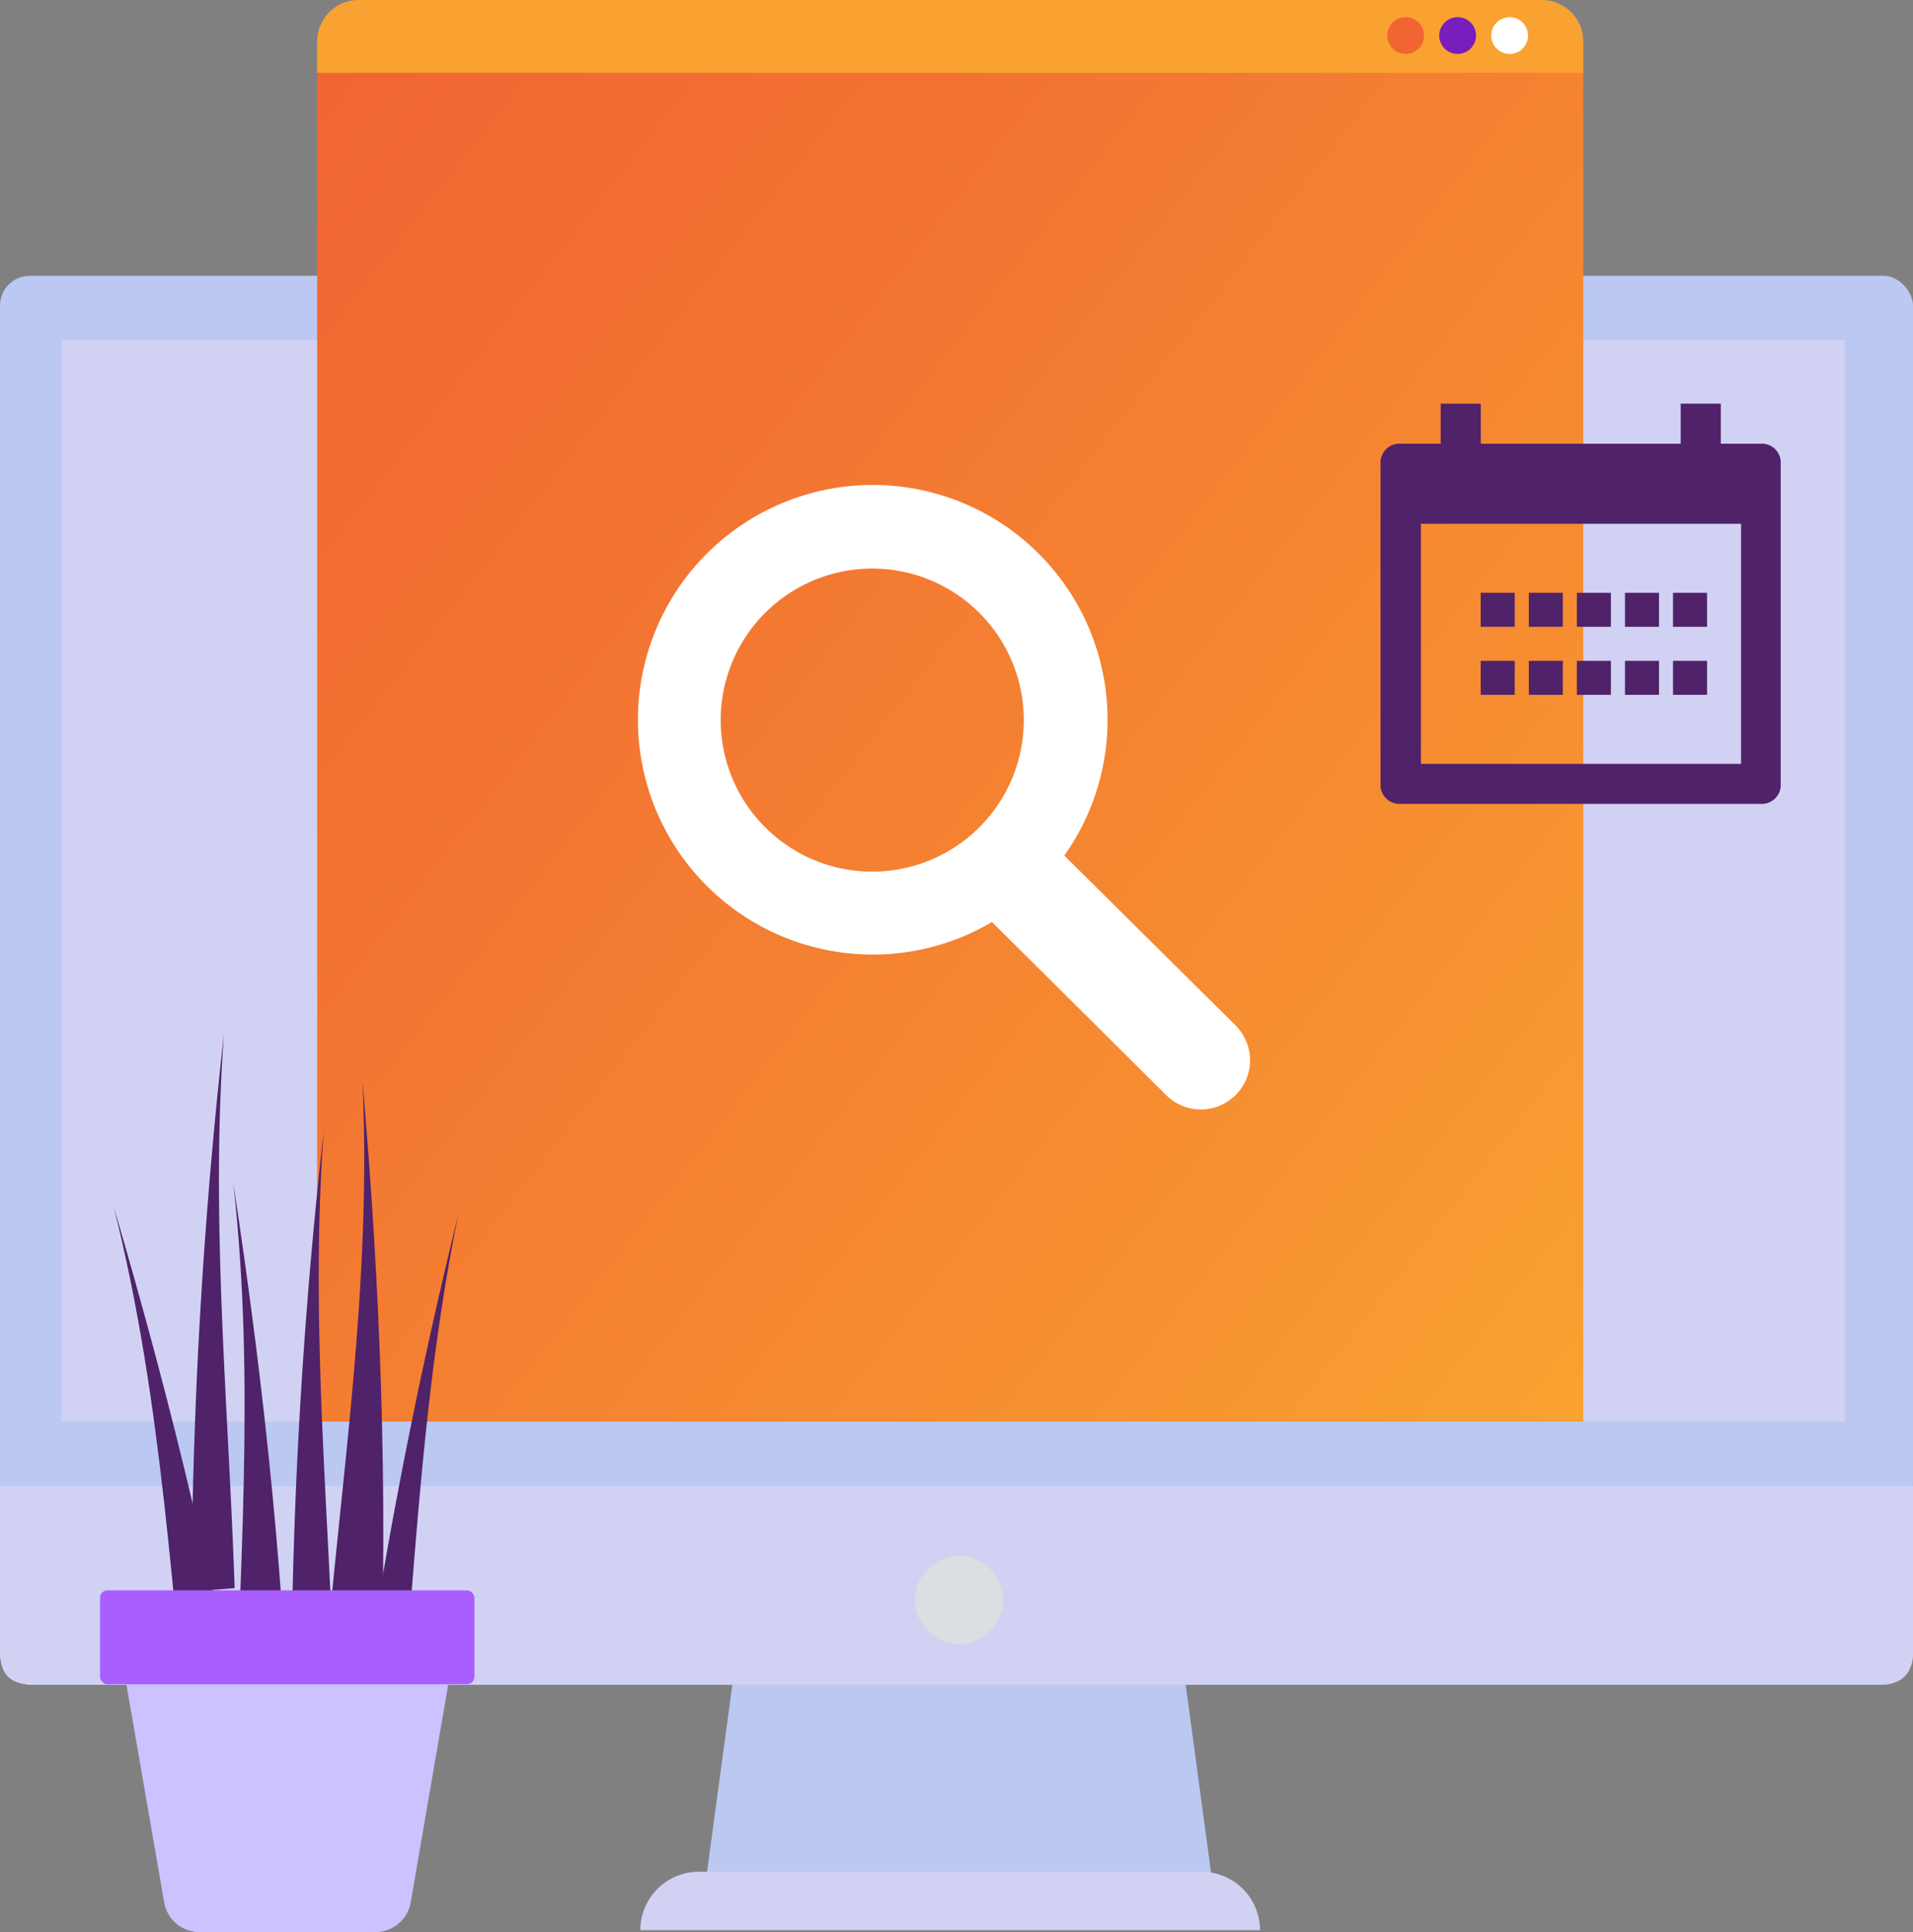
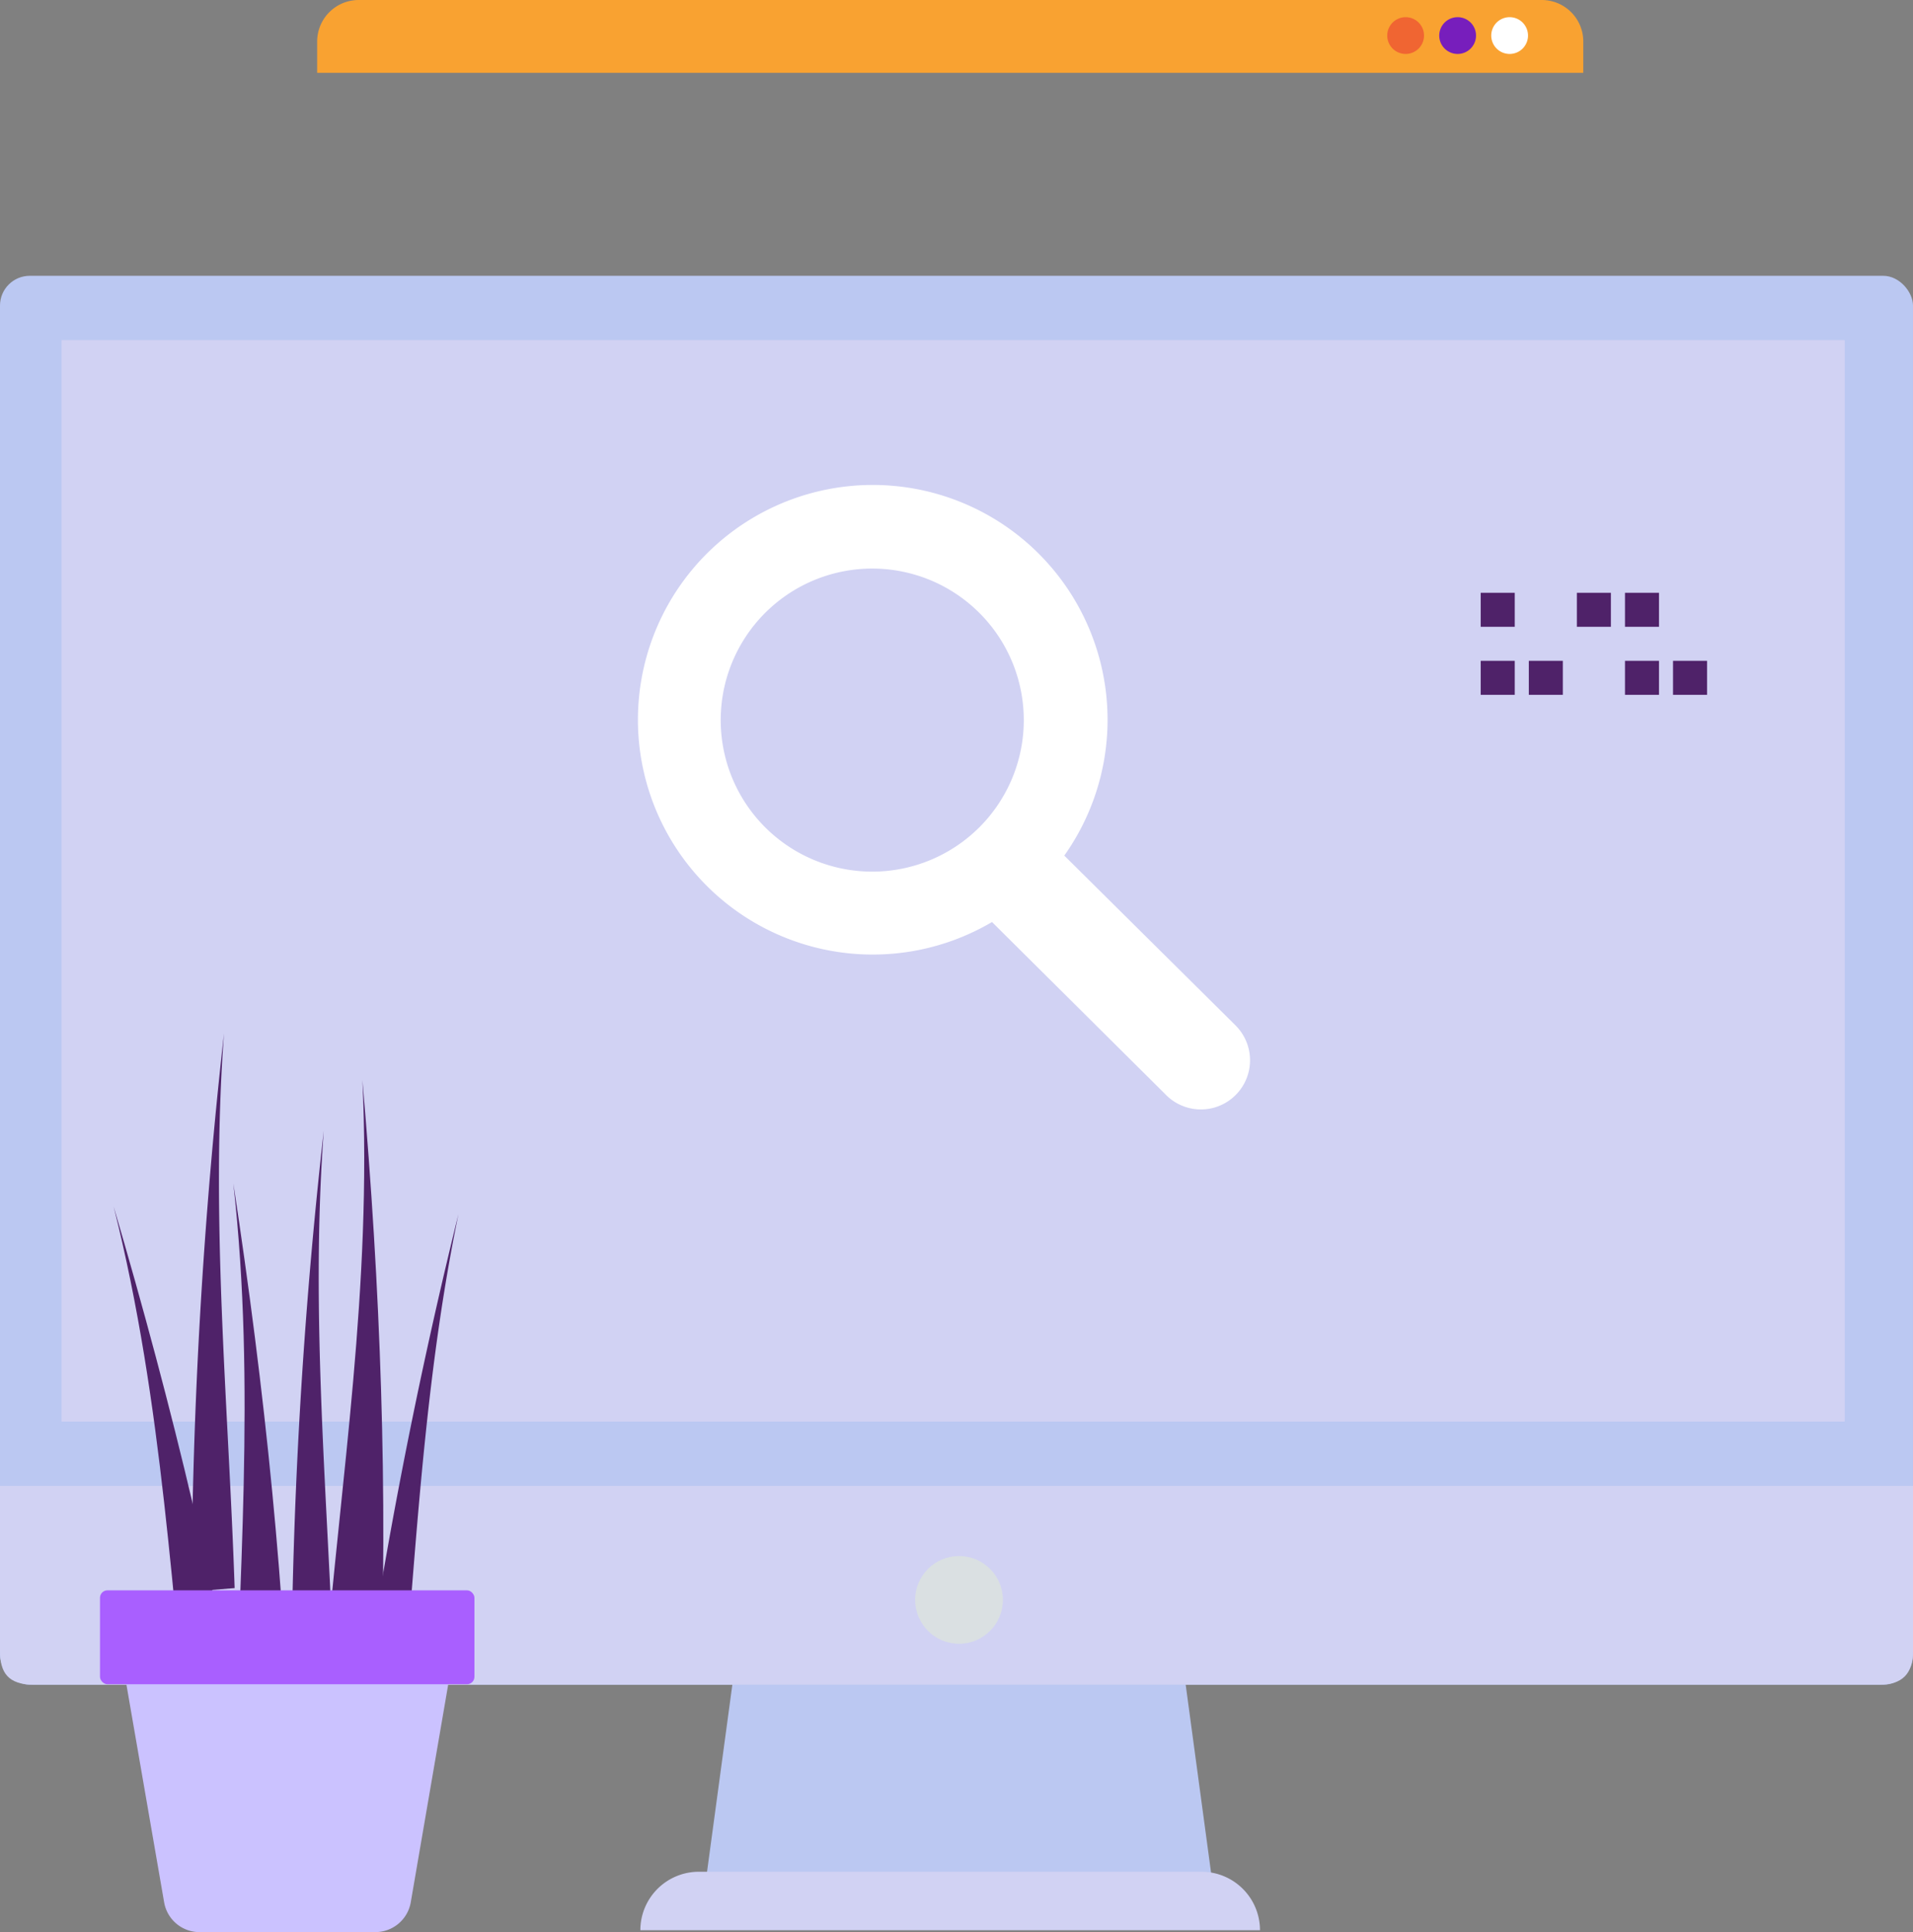
<svg xmlns="http://www.w3.org/2000/svg" width="350.726" height="354.254" viewBox="0 0 350.726 354.254">
  <rect x="0" y="0" width="350.726" height="354.254" fill="#808080" stroke="none" />
  <defs>
    <style>.a{fill:#bbc8f2;}.b{fill:#d1d2f3;}.c{fill:#dae0e2;}.d{fill:url(#a);}.e{fill:#f9a231;}.f{fill:#f06532;}.g{fill:#771ebc;}.h{fill:#fff;}.i{fill:#4f2269;}.j{fill:#cbc2ff;}.k{fill:#a95fff;}</style>
    <linearGradient id="a" x1="-0.025" y1="0.042" x2="1.025" y2="0.978" gradientUnits="objectBoundingBox">
      <stop offset="0" stop-color="#f06532" />
      <stop offset="0.26" stop-color="#f27032" />
      <stop offset="0.73" stop-color="#f68e31" />
      <stop offset="1" stop-color="#f9a231" />
    </linearGradient>
  </defs>
  <g transform="translate(0 0)">
    <path class="a" d="M216.292,331.789H123.04l5.366-39.659h82.531Z" transform="translate(6.154 14.611)" />
    <rect class="a" width="350.726" height="258.325" rx="5.46" transform="translate(0 50.569)" />
    <path class="b" d="M0,259.47v30.219c0,3.959,1.418,6.227,6.216,6.227H344.51c4.2,0,6.216-1.922,6.216-6.227V259.47Z" transform="translate(0 12.977)" />
    <rect class="b" width="326.922" height="198.295" transform="translate(11.288 62.36)" />
    <circle class="c" cx="8.043" cy="8.043" r="8.043" transform="translate(167.782 285.299)" />
    <path class="b" d="M225.411,337.561H111.81a10.721,10.721,0,0,1,10.7-10.721H214.69a10.721,10.721,0,0,1,10.721,10.721Z" transform="translate(5.592 16.347)" />
-     <path class="d" d="M287.507,260.656H55.38V8.768A8.768,8.768,0,0,1,64.158,0h214.57a8.768,8.768,0,0,1,8.778,8.768Z" transform="translate(2.77 0)" />
    <path class="e" d="M287.507,13.356V7.613A7.613,7.613,0,0,0,279.894,0H62.993A7.613,7.613,0,0,0,55.38,7.613v5.744Z" transform="translate(2.77 0)" />
    <path class="f" d="M248.961,6.329A3.371,3.371,0,1,1,245.591,3a3.37,3.37,0,0,1,3.371,3.329Z" transform="translate(12.115 0.15)" />
    <path class="g" d="M258.041,6.329A3.371,3.371,0,1,1,254.671,3a3.371,3.371,0,0,1,3.371,3.329Z" transform="translate(12.569 0.15)" />
    <path class="h" d="M267.121,6.329A3.371,3.371,0,1,1,263.761,3a3.371,3.371,0,0,1,3.36,3.329Z" transform="translate(13.023 0.15)" />
    <path class="i" d="M66.867,301.371c1.47-37.013.053-74.719-3.255-112.761,1.775,37.717-3.98,72.955-6.972,109.422" transform="translate(2.833 9.433)" />
    <path class="i" d="M51.366,319c-.956-37.034-4.841-74.551-10.626-112.352,4.2,37.528.8,73.06.2,109.643" transform="translate(2.038 10.335)" />
    <path class="i" d="M45.387,320.564C39.5,283.992,30.624,247.315,19.84,210.68c9.219,36.625,10.563,72.3,14.868,108.635" transform="translate(0.992 10.537)" />
    <path class="i" d="M50.86,299.774A949.625,949.625,0,0,1,56.814,197.45c-2.52,34.063.787,67.632,1.942,101.673" transform="translate(2.544 9.875)" />
    <path class="i" d="M61.79,312.728A954.293,954.293,0,0,1,80.963,212c-6.909,33.454-7.991,67.2-11.256,101.075" transform="translate(3.09 10.603)" />
    <path class="i" d="M33.44,282.794A955.359,955.359,0,0,1,39.394,180.47c-2.52,34.073.8,67.632,1.953,101.683" transform="translate(1.672 9.026)" />
    <path class="j" d="M35.455,339.95h32.33a6.594,6.594,0,0,0,6.489-5.46L82.611,286H20.66l8.4,48.49a6.584,6.584,0,0,0,6.395,5.46Z" transform="translate(1.033 14.304)" />
    <rect class="k" width="68.65" height="17.22" rx="1.37" transform="translate(86.983 308.809) rotate(180)" />
    <g transform="translate(116.957 88.917)">
      <path class="h" d="M189.553,152.637a43.051,43.051,0,1,0-13.251,12.18l31.763,31.563a9.013,9.013,0,0,0,13.073-12.411l-.326-.336Zm-35.186,2.94a27.783,27.783,0,1,1,19.651-8.164A27.783,27.783,0,0,1,154.367,155.577Z" transform="translate(-111.386 -84.681)" />
    </g>
-     <path class="i" d="M310.782,77.83h-7.35V70.48h-7.35v7.35H259.426V70.48h-7.35v7.35h-7.35a3.476,3.476,0,0,0-3.675,3.675V140.19a3.476,3.476,0,0,0,3.675,3.675H310.75a3.465,3.465,0,0,0,3.665-3.675V81.526a3.465,3.465,0,0,0-3.633-3.7Zm-3.633,58.7h-58.7V92.509h58.7Z" transform="translate(12.056 3.525)" />
    <rect class="i" width="6.237" height="6.237" transform="translate(271.471 121.161)" />
    <rect class="i" width="6.237" height="6.237" transform="translate(271.471 108.687)" />
    <rect class="i" width="6.237" height="6.237" transform="translate(280.291 121.161)" />
-     <rect class="i" width="6.237" height="6.237" transform="translate(280.291 108.687)" />
-     <rect class="i" width="6.237" height="6.237" transform="translate(289.1 121.161)" />
    <rect class="i" width="6.237" height="6.237" transform="translate(289.1 108.687)" />
    <rect class="i" width="6.237" height="6.237" transform="translate(297.921 121.161)" />
    <rect class="i" width="6.237" height="6.237" transform="translate(297.921 108.687)" />
    <rect class="i" width="6.237" height="6.237" transform="translate(306.73 121.161)" />
-     <rect class="i" width="6.237" height="6.237" transform="translate(306.73 108.687)" />
  </g>
</svg>